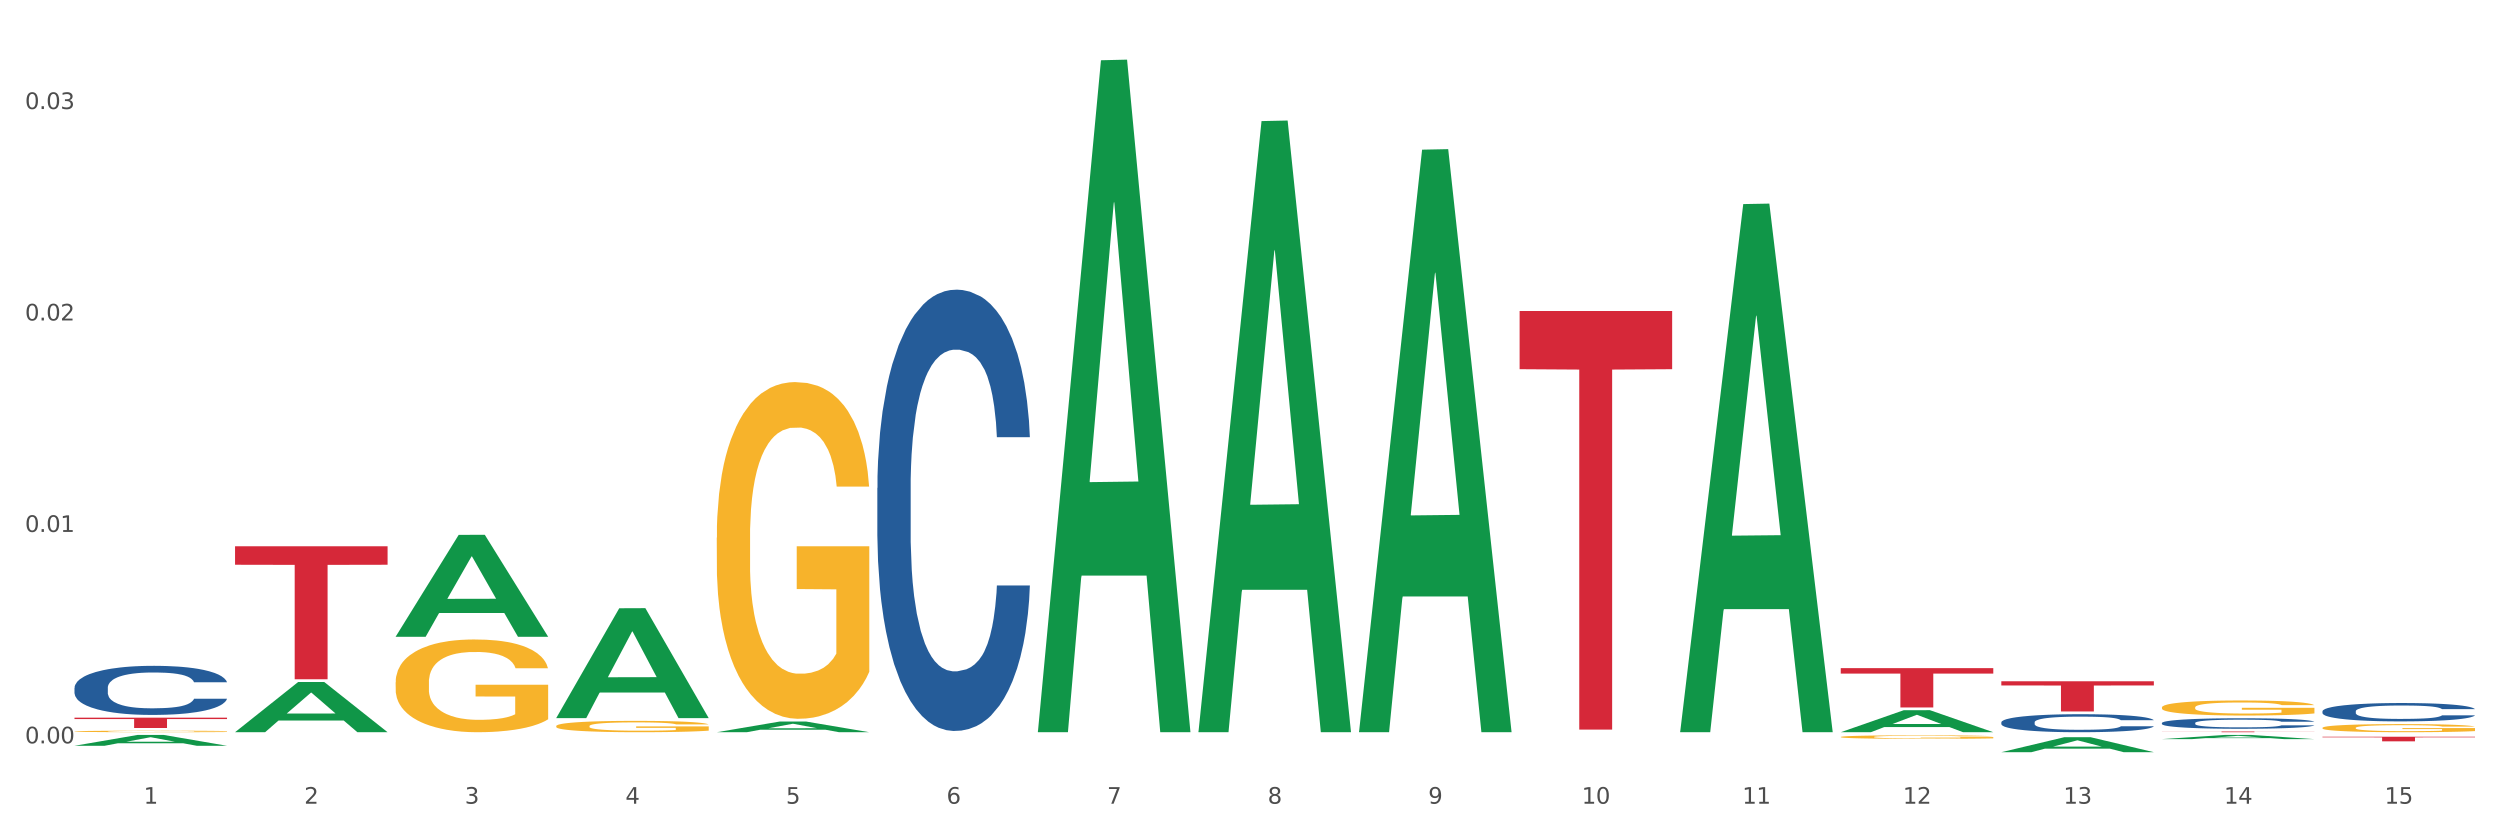
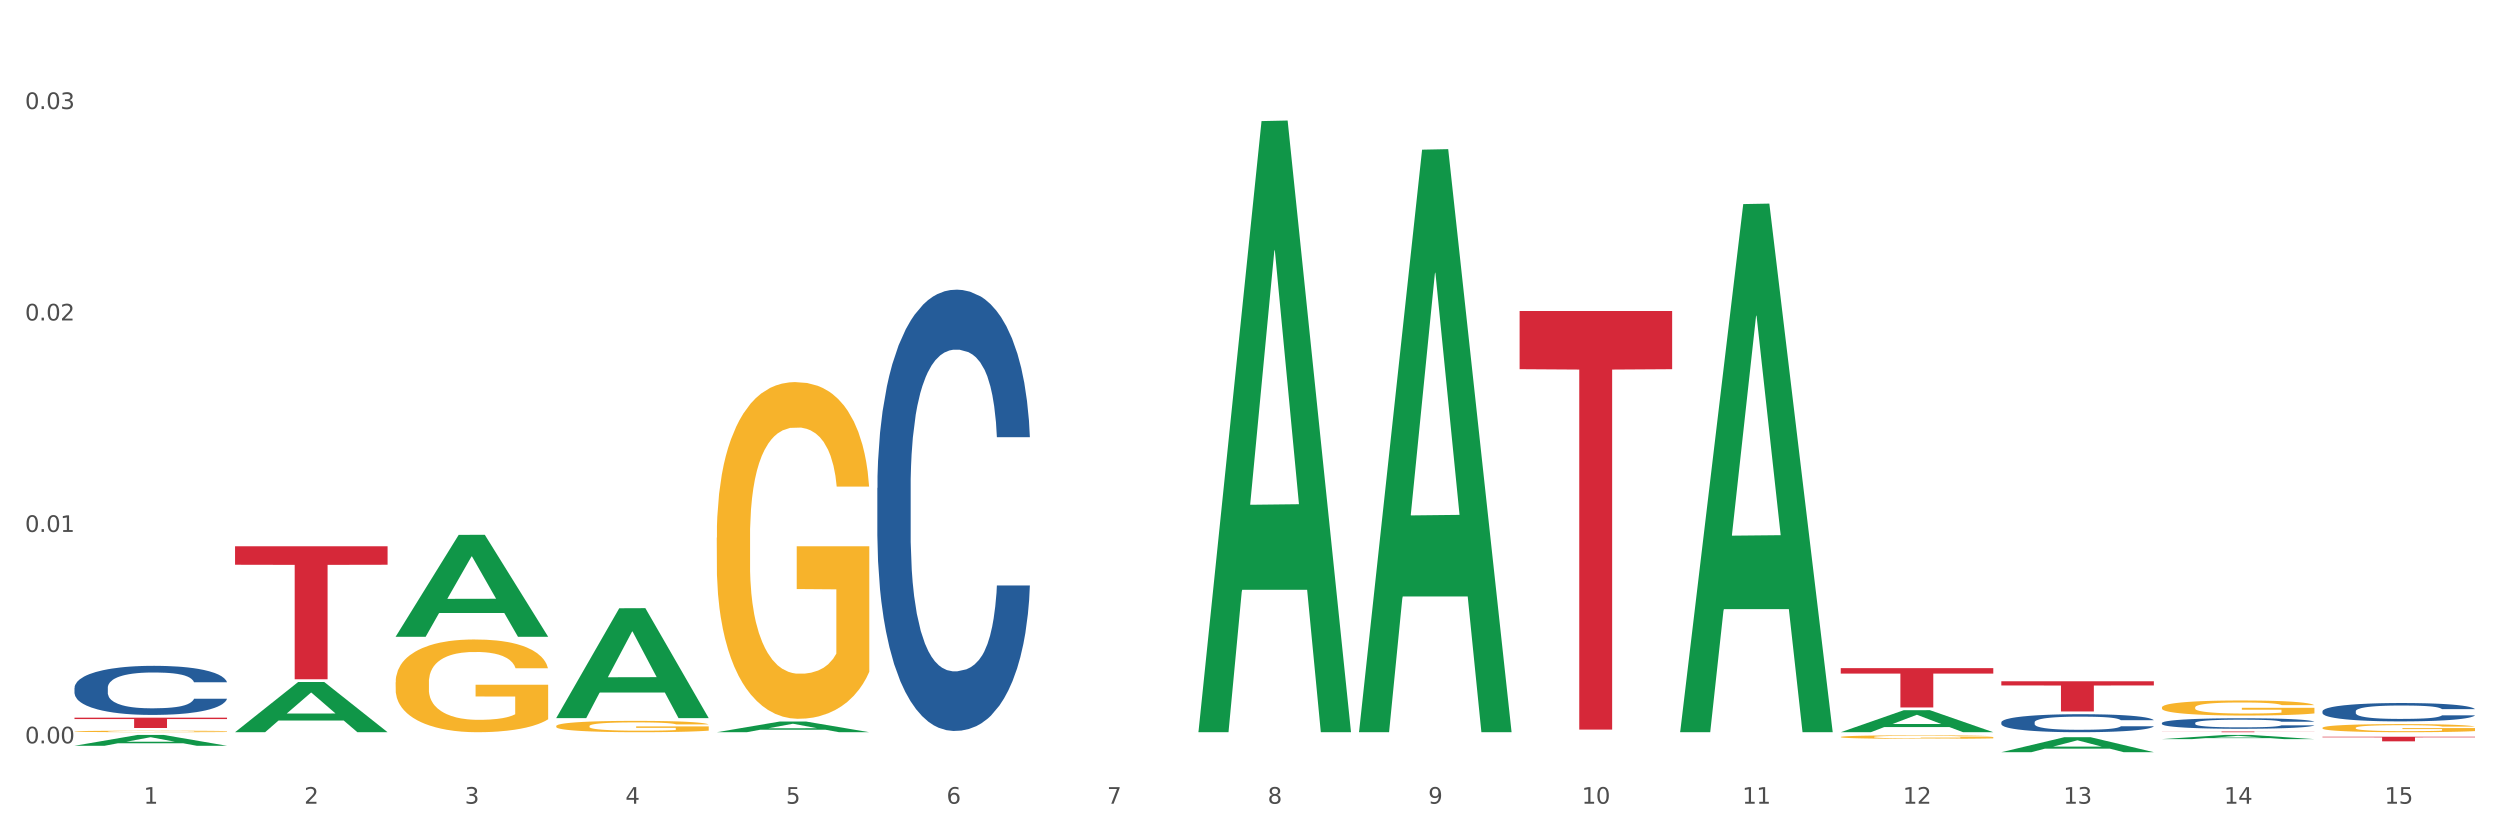
<svg xmlns="http://www.w3.org/2000/svg" xmlns:xlink="http://www.w3.org/1999/xlink" width="1080pt" height="360pt" viewBox="0 0 1080 360" version="1.1">
  <rect x="0" y="0" width="1080" height="360" fill="#333333" stroke="none" />
  <defs>
    <style type="text/css">*{stroke-linejoin: round; stroke-linecap: butt}</style>
  </defs>
  <g id="figure_1">
    <g id="patch_1">
      <path d="M 0 360  L 1080 360  L 1080 0  L 0 0  z " style="fill: #ffffff; stroke: #ffffff; stroke-linejoin: miter" />
    </g>
    <g id="axes_1">
      <g id="matplotlib.axis_1">
        <g id="xtick_1">
          <g id="text_1">
            <g style="fill: #4d4d4d" transform="translate(62.07 347.204) scale(0.096 -0.096)">
              <defs>
                <path id="DejaVuSans-31" d="M 794 531  L 1825 531  L 1825 4091  L 703 3866  L 703 4441  L 1819 4666  L 2450 4666  L 2450 531  L 3481 531  L 3481 0  L 794 0  L 794 531  z " transform="scale(0.016)" />
              </defs>
              <use xlink:href="#DejaVuSans-31" />
            </g>
          </g>
        </g>
        <g id="xtick_2">
          <g id="text_2">
            <g style="fill: #4d4d4d" transform="translate(131.436 347.204) scale(0.096 -0.096)">
              <defs>
                <path id="DejaVuSans-32" d="M 1228 531  L 3431 531  L 3431 0  L 469 0  L 469 531  Q 828 903 1448 1529  Q 2069 2156 2228 2338  Q 2531 2678 2651 2914  Q 2772 3150 2772 3378  Q 2772 3750 2511 3984  Q 2250 4219 1831 4219  Q 1534 4219 1204 4116  Q 875 4013 500 3803  L 500 4441  Q 881 4594 1212 4672  Q 1544 4750 1819 4750  Q 2544 4750 2975 4387  Q 3406 4025 3406 3419  Q 3406 3131 3298 2873  Q 3191 2616 2906 2266  Q 2828 2175 2409 1742  Q 1991 1309 1228 531  z " transform="scale(0.016)" />
              </defs>
              <use xlink:href="#DejaVuSans-32" />
            </g>
          </g>
        </g>
        <g id="xtick_3">
          <g id="text_3">
            <g style="fill: #4d4d4d" transform="translate(200.802 347.204) scale(0.096 -0.096)">
              <defs>
                <path id="DejaVuSans-33" d="M 2597 2516  Q 3050 2419 3304 2112  Q 3559 1806 3559 1356  Q 3559 666 3084 287  Q 2609 -91 1734 -91  Q 1441 -91 1130 -33  Q 819 25 488 141  L 488 750  Q 750 597 1062 519  Q 1375 441 1716 441  Q 2309 441 2620 675  Q 2931 909 2931 1356  Q 2931 1769 2642 2001  Q 2353 2234 1838 2234  L 1294 2234  L 1294 2753  L 1863 2753  Q 2328 2753 2575 2939  Q 2822 3125 2822 3475  Q 2822 3834 2567 4026  Q 2313 4219 1838 4219  Q 1578 4219 1281 4162  Q 984 4106 628 3988  L 628 4550  Q 988 4650 1302 4700  Q 1616 4750 1894 4750  Q 2613 4750 3031 4423  Q 3450 4097 3450 3541  Q 3450 3153 3228 2886  Q 3006 2619 2597 2516  z " transform="scale(0.016)" />
              </defs>
              <use xlink:href="#DejaVuSans-33" />
            </g>
          </g>
        </g>
        <g id="xtick_4">
          <g id="text_4">
            <g style="fill: #4d4d4d" transform="translate(270.169 347.204) scale(0.096 -0.096)">
              <defs>
                <path id="DejaVuSans-34" d="M 2419 4116  L 825 1625  L 2419 1625  L 2419 4116  z M 2253 4666  L 3047 4666  L 3047 1625  L 3713 1625  L 3713 1100  L 3047 1100  L 3047 0  L 2419 0  L 2419 1100  L 313 1100  L 313 1709  L 2253 4666  z " transform="scale(0.016)" />
              </defs>
              <use xlink:href="#DejaVuSans-34" />
            </g>
          </g>
        </g>
        <g id="xtick_5">
          <g id="text_5">
            <g style="fill: #4d4d4d" transform="translate(339.535 347.204) scale(0.096 -0.096)">
              <defs>
                <path id="DejaVuSans-35" d="M 691 4666  L 3169 4666  L 3169 4134  L 1269 4134  L 1269 2991  Q 1406 3038 1543 3061  Q 1681 3084 1819 3084  Q 2600 3084 3056 2656  Q 3513 2228 3513 1497  Q 3513 744 3044 326  Q 2575 -91 1722 -91  Q 1428 -91 1123 -41  Q 819 9 494 109  L 494 744  Q 775 591 1075 516  Q 1375 441 1709 441  Q 2250 441 2565 725  Q 2881 1009 2881 1497  Q 2881 1984 2565 2268  Q 2250 2553 1709 2553  Q 1456 2553 1204 2497  Q 953 2441 691 2322  L 691 4666  z " transform="scale(0.016)" />
              </defs>
              <use xlink:href="#DejaVuSans-35" />
            </g>
          </g>
        </g>
        <g id="xtick_6">
          <g id="text_6">
            <g style="fill: #4d4d4d" transform="translate(408.901 347.204) scale(0.096 -0.096)">
              <defs>
                <path id="DejaVuSans-36" d="M 2113 2584  Q 1688 2584 1439 2293  Q 1191 2003 1191 1497  Q 1191 994 1439 701  Q 1688 409 2113 409  Q 2538 409 2786 701  Q 3034 994 3034 1497  Q 3034 2003 2786 2293  Q 2538 2584 2113 2584  z M 3366 4563  L 3366 3988  Q 3128 4100 2886 4159  Q 2644 4219 2406 4219  Q 1781 4219 1451 3797  Q 1122 3375 1075 2522  Q 1259 2794 1537 2939  Q 1816 3084 2150 3084  Q 2853 3084 3261 2657  Q 3669 2231 3669 1497  Q 3669 778 3244 343  Q 2819 -91 2113 -91  Q 1303 -91 875 529  Q 447 1150 447 2328  Q 447 3434 972 4092  Q 1497 4750 2381 4750  Q 2619 4750 2861 4703  Q 3103 4656 3366 4563  z " transform="scale(0.016)" />
              </defs>
              <use xlink:href="#DejaVuSans-36" />
            </g>
          </g>
        </g>
        <g id="xtick_7">
          <g id="text_7">
            <g style="fill: #4d4d4d" transform="translate(478.267 347.204) scale(0.096 -0.096)">
              <defs>
                <path id="DejaVuSans-37" d="M 525 4666  L 3525 4666  L 3525 4397  L 1831 0  L 1172 0  L 2766 4134  L 525 4134  L 525 4666  z " transform="scale(0.016)" />
              </defs>
              <use xlink:href="#DejaVuSans-37" />
            </g>
          </g>
        </g>
        <g id="xtick_8">
          <g id="text_8">
            <g style="fill: #4d4d4d" transform="translate(547.634 347.204) scale(0.096 -0.096)">
              <defs>
                <path id="DejaVuSans-38" d="M 2034 2216  Q 1584 2216 1326 1975  Q 1069 1734 1069 1313  Q 1069 891 1326 650  Q 1584 409 2034 409  Q 2484 409 2743 651  Q 3003 894 3003 1313  Q 3003 1734 2745 1975  Q 2488 2216 2034 2216  z M 1403 2484  Q 997 2584 770 2862  Q 544 3141 544 3541  Q 544 4100 942 4425  Q 1341 4750 2034 4750  Q 2731 4750 3128 4425  Q 3525 4100 3525 3541  Q 3525 3141 3298 2862  Q 3072 2584 2669 2484  Q 3125 2378 3379 2068  Q 3634 1759 3634 1313  Q 3634 634 3220 271  Q 2806 -91 2034 -91  Q 1263 -91 848 271  Q 434 634 434 1313  Q 434 1759 690 2068  Q 947 2378 1403 2484  z M 1172 3481  Q 1172 3119 1398 2916  Q 1625 2713 2034 2713  Q 2441 2713 2670 2916  Q 2900 3119 2900 3481  Q 2900 3844 2670 4047  Q 2441 4250 2034 4250  Q 1625 4250 1398 4047  Q 1172 3844 1172 3481  z " transform="scale(0.016)" />
              </defs>
              <use xlink:href="#DejaVuSans-38" />
            </g>
          </g>
        </g>
        <g id="xtick_9">
          <g id="text_9">
            <g style="fill: #4d4d4d" transform="translate(617 347.204) scale(0.096 -0.096)">
              <defs>
                <path id="DejaVuSans-39" d="M 703 97  L 703 672  Q 941 559 1184 500  Q 1428 441 1663 441  Q 2288 441 2617 861  Q 2947 1281 2994 2138  Q 2813 1869 2534 1725  Q 2256 1581 1919 1581  Q 1219 1581 811 2004  Q 403 2428 403 3163  Q 403 3881 828 4315  Q 1253 4750 1959 4750  Q 2769 4750 3195 4129  Q 3622 3509 3622 2328  Q 3622 1225 3098 567  Q 2575 -91 1691 -91  Q 1453 -91 1209 -44  Q 966 3 703 97  z M 1959 2075  Q 2384 2075 2632 2365  Q 2881 2656 2881 3163  Q 2881 3666 2632 3958  Q 2384 4250 1959 4250  Q 1534 4250 1286 3958  Q 1038 3666 1038 3163  Q 1038 2656 1286 2365  Q 1534 2075 1959 2075  z " transform="scale(0.016)" />
              </defs>
              <use xlink:href="#DejaVuSans-39" />
            </g>
          </g>
        </g>
        <g id="xtick_10">
          <g id="text_10">
            <g style="fill: #4d4d4d" transform="translate(683.312 347.204) scale(0.096 -0.096)">
              <defs>
                <path id="DejaVuSans-30" d="M 2034 4250  Q 1547 4250 1301 3770  Q 1056 3291 1056 2328  Q 1056 1369 1301 889  Q 1547 409 2034 409  Q 2525 409 2770 889  Q 3016 1369 3016 2328  Q 3016 3291 2770 3770  Q 2525 4250 2034 4250  z M 2034 4750  Q 2819 4750 3233 4129  Q 3647 3509 3647 2328  Q 3647 1150 3233 529  Q 2819 -91 2034 -91  Q 1250 -91 836 529  Q 422 1150 422 2328  Q 422 3509 836 4129  Q 1250 4750 2034 4750  z " transform="scale(0.016)" />
              </defs>
              <use xlink:href="#DejaVuSans-31" />
              <use xlink:href="#DejaVuSans-30" transform="translate(63.623 0)" />
            </g>
          </g>
        </g>
        <g id="xtick_11">
          <g id="text_11">
            <g style="fill: #4d4d4d" transform="translate(752.678 347.204) scale(0.096 -0.096)">
              <use xlink:href="#DejaVuSans-31" />
              <use xlink:href="#DejaVuSans-31" transform="translate(63.623 0)" />
            </g>
          </g>
        </g>
        <g id="xtick_12">
          <g id="text_12">
            <g style="fill: #4d4d4d" transform="translate(822.044 347.204) scale(0.096 -0.096)">
              <use xlink:href="#DejaVuSans-31" />
              <use xlink:href="#DejaVuSans-32" transform="translate(63.623 0)" />
            </g>
          </g>
        </g>
        <g id="xtick_13">
          <g id="text_13">
            <g style="fill: #4d4d4d" transform="translate(891.411 347.204) scale(0.096 -0.096)">
              <use xlink:href="#DejaVuSans-31" />
              <use xlink:href="#DejaVuSans-33" transform="translate(63.623 0)" />
            </g>
          </g>
        </g>
        <g id="xtick_14">
          <g id="text_14">
            <g style="fill: #4d4d4d" transform="translate(960.777 347.204) scale(0.096 -0.096)">
              <use xlink:href="#DejaVuSans-31" />
              <use xlink:href="#DejaVuSans-34" transform="translate(63.623 0)" />
            </g>
          </g>
        </g>
        <g id="xtick_15">
          <g id="text_15">
            <g style="fill: #4d4d4d" transform="translate(1030.143 347.204) scale(0.096 -0.096)">
              <use xlink:href="#DejaVuSans-31" />
              <use xlink:href="#DejaVuSans-35" transform="translate(63.623 0)" />
            </g>
          </g>
        </g>
        <g id="xtick_16" />
        <g id="xtick_17" />
        <g id="xtick_18" />
        <g id="xtick_19" />
        <g id="xtick_20" />
        <g id="xtick_21" />
        <g id="xtick_22" />
        <g id="xtick_23" />
        <g id="xtick_24" />
        <g id="xtick_25" />
        <g id="xtick_26" />
        <g id="xtick_27" />
        <g id="xtick_28" />
        <g id="xtick_29" />
      </g>
      <g id="matplotlib.axis_2">
        <g id="ytick_1">
          <g id="text_16">
            <g style="fill: #4d4d4d" transform="translate(10.8 321.135) scale(0.096 -0.096)">
              <defs>
                <path id="DejaVuSans-2e" d="M 684 794  L 1344 794  L 1344 0  L 684 0  L 684 794  z " transform="scale(0.016)" />
              </defs>
              <use xlink:href="#DejaVuSans-30" />
              <use xlink:href="#DejaVuSans-2e" transform="translate(63.623 0)" />
              <use xlink:href="#DejaVuSans-30" transform="translate(95.41 0)" />
              <use xlink:href="#DejaVuSans-30" transform="translate(159.033 0)" />
            </g>
          </g>
        </g>
        <g id="ytick_2">
          <g id="text_17">
            <g style="fill: #4d4d4d" transform="translate(10.8 229.792) scale(0.096 -0.096)">
              <use xlink:href="#DejaVuSans-30" />
              <use xlink:href="#DejaVuSans-2e" transform="translate(63.623 0)" />
              <use xlink:href="#DejaVuSans-30" transform="translate(95.41 0)" />
              <use xlink:href="#DejaVuSans-31" transform="translate(159.033 0)" />
            </g>
          </g>
        </g>
        <g id="ytick_3">
          <g id="text_18">
            <g style="fill: #4d4d4d" transform="translate(10.8 138.448) scale(0.096 -0.096)">
              <use xlink:href="#DejaVuSans-30" />
              <use xlink:href="#DejaVuSans-2e" transform="translate(63.623 0)" />
              <use xlink:href="#DejaVuSans-30" transform="translate(95.41 0)" />
              <use xlink:href="#DejaVuSans-32" transform="translate(159.033 0)" />
            </g>
          </g>
        </g>
        <g id="ytick_4">
          <g id="text_19">
            <g style="fill: #4d4d4d" transform="translate(10.8 47.105) scale(0.096 -0.096)">
              <use xlink:href="#DejaVuSans-30" />
              <use xlink:href="#DejaVuSans-2e" transform="translate(63.623 0)" />
              <use xlink:href="#DejaVuSans-30" transform="translate(95.41 0)" />
              <use xlink:href="#DejaVuSans-33" transform="translate(159.033 0)" />
            </g>
          </g>
        </g>
        <g id="ytick_5" />
        <g id="ytick_6" />
        <g id="ytick_7" />
      </g>
      <g id="PolyCollection_1">
        <path d="M 32.175 322.172  L 32.243 322.168  L 59.417 317.492  L 70.695 317.488  L 98.073 322.181  L 85.029 322.181  L 79.119 321.088  L 51.061 321.088  L 50.857 321.106  L 45.151 322.181  L 32.175 322.181  L 32.175 322.172  L 54.594 320.436  L 75.586 320.432  L 65.192 318.488  L 65.056 318.48  L 64.92 318.493  L 54.526 320.432  L 54.594 320.436  L 32.175 322.172  z " clip-path="url(#pe373ed6b45)" style="fill: #109648" />
        <path d="M 101.541 316.28  L 101.609 316.26  L 128.784 294.636  L 140.061 294.616  L 167.439 316.321  L 154.395 316.321  L 148.485 311.267  L 120.427 311.267  L 120.224 311.348  L 114.517 316.321  L 101.541 316.321  L 101.541 316.28  L 123.96 308.25  L 144.952 308.23  L 134.558 299.242  L 134.422 299.201  L 134.286 299.262  L 123.892 308.23  L 123.96 308.25  L 101.541 316.28  z " clip-path="url(#pe373ed6b45)" style="fill: #109648" />
        <path d="M 1003.302 307.27  L 1003.38 307.263  L 1003.38 307.06  L 1003.614 306.784  L 1004.47 306.277  L 1005.561 305.893  L 1007.43 305.443  L 1008.443 305.255  L 1009.767 305.045  L 1012.494 304.704  L 1015.609 304.414  L 1017.79 304.255  L 1019.426 304.153  L 1023.087 303.972  L 1025.19 303.892  L 1027.371 303.827  L 1029.241 303.784  L 1032.356 303.733  L 1034.849 303.711  L 1037.731 303.704  L 1040.146 303.711  L 1043.339 303.74  L 1048.013 303.827  L 1049.805 303.878  L 1052.219 303.965  L 1054.712 304.081  L 1056.737 304.197  L 1059.074 304.363  L 1061.489 304.581  L 1063.825 304.856  L 1065.461 305.11  L 1066.785 305.378  L 1067.954 305.704  L 1068.811 306.06  L 1069.2 306.357  L 1054.945 306.357  L 1054.556 306.089  L 1053.777 305.799  L 1052.998 305.603  L 1052.141 305.443  L 1050.817 305.262  L 1049.649 305.146  L 1047.701 305.009  L 1045.91 304.922  L 1044.43 304.871  L 1042.638 304.827  L 1038.822 304.784  L 1036.095 304.784  L 1034.382 304.798  L 1032.278 304.835  L 1030.487 304.885  L 1028.384 304.972  L 1026.748 305.067  L 1025.112 305.19  L 1024.178 305.277  L 1022.775 305.436  L 1021.841 305.567  L 1020.594 305.791  L 1019.893 305.951  L 1018.647 306.364  L 1018.102 306.668  L 1017.868 306.879  L 1017.712 307.111  L 1017.712 308.241  L 1018.18 308.749  L 1018.569 308.966  L 1019.192 309.212  L 1020.361 309.531  L 1022.074 309.843  L 1023.866 310.068  L 1025.346 310.206  L 1026.748 310.307  L 1028.15 310.387  L 1029.864 310.459  L 1031.266 310.503  L 1033.369 310.546  L 1035.862 310.568  L 1037.809 310.568  L 1041.781 310.532  L 1043.573 310.495  L 1045.287 310.445  L 1047.156 310.365  L 1048.636 310.278  L 1049.493 310.213  L 1050.895 310.075  L 1051.986 309.93  L 1052.92 309.763  L 1053.543 309.618  L 1054.244 309.401  L 1054.79 309.155  L 1054.945 309.024  L 1069.2 309.024  L 1068.888 309.285  L 1068.343 309.539  L 1067.253 309.879  L 1066.396 310.075  L 1065.072 310.314  L 1063.67 310.517  L 1061.722 310.742  L 1059.931 310.909  L 1058.061 311.054  L 1056.036 311.184  L 1052.375 311.365  L 1051.051 311.416  L 1048.247 311.503  L 1046.066 311.554  L 1042.872 311.604  L 1039.6 311.633  L 1036.173 311.641  L 1033.135 311.626  L 1029.786 311.583  L 1027.683 311.539  L 1025.346 311.474  L 1022.62 311.372  L 1020.049 311.249  L 1017.634 311.104  L 1015.376 310.938  L 1013.272 310.749  L 1010.546 310.437  L 1008.521 310.133  L 1007.041 309.85  L 1006.028 309.611  L 1005.016 309.307  L 1004.47 309.097  L 1003.614 308.589  L 1003.302 308.118  L 1003.302 307.27  z " clip-path="url(#pe373ed6b45)" style="fill: #255c99" />
-         <path d="M 448.372 315.776  L 448.44 315.503  L 475.615 26.032  L 486.892 25.759  L 514.27 316.321  L 501.227 316.321  L 495.316 248.66  L 467.259 248.66  L 467.055 249.751  L 461.348 316.321  L 448.372 316.321  L 448.372 315.776  L 470.791 208.281  L 491.783 208.009  L 481.389 87.691  L 481.253 87.146  L 481.117 87.964  L 470.723 208.009  L 470.791 208.281  L 448.372 315.776  z " clip-path="url(#pe373ed6b45)" style="fill: #109648" />
        <path d="M 517.739 315.825  L 517.806 315.577  L 544.981 52.312  L 556.258 52.064  L 583.636 316.321  L 570.593 316.321  L 564.682 254.785  L 536.625 254.785  L 536.421 255.778  L 530.714 316.321  L 517.739 316.321  L 517.739 315.825  L 540.157 218.062  L 561.15 217.814  L 550.755 108.389  L 550.62 107.893  L 550.484 108.637  L 540.089 217.814  L 540.157 218.062  L 517.739 315.825  z " clip-path="url(#pe373ed6b45)" style="fill: #109648" />
        <path d="M 1003.302 314.431  L 1003.38 314.428  L 1003.38 314.312  L 1003.535 314.213  L 1004.314 313.972  L 1005.481 313.773  L 1006.336 313.668  L 1007.192 313.581  L 1008.204 313.494  L 1009.448 313.404  L 1011.705 313.273  L 1013.105 313.205  L 1014.817 313.135  L 1017.929 313.032  L 1020.185 312.974  L 1022.519 312.926  L 1026.331 312.869  L 1028.821 312.843  L 1031.466 312.824  L 1034.656 312.811  L 1037.068 312.808  L 1042.358 312.817  L 1046.871 312.846  L 1049.049 312.869  L 1051.85 312.907  L 1053.328 312.933  L 1055.74 312.984  L 1058.23 313.051  L 1059.942 313.109  L 1062.509 313.218  L 1064.454 313.327  L 1066.244 313.462  L 1067.177 313.555  L 1067.877 313.642  L 1068.5 313.741  L 1069.122 313.899  L 1055.118 313.899  L 1054.573 313.786  L 1053.717 313.68  L 1052.473 313.578  L 1051.383 313.513  L 1049.516 313.433  L 1047.805 313.382  L 1046.015 313.343  L 1043.837 313.311  L 1042.125 313.295  L 1039.713 313.282  L 1034.967 313.286  L 1031.777 313.311  L 1029.599 313.343  L 1028.199 313.372  L 1026.954 313.404  L 1025.553 313.449  L 1023.919 313.517  L 1022.752 313.578  L 1021.585 313.655  L 1020.652 313.732  L 1019.796 313.822  L 1019.096 313.918  L 1018.551 314.017  L 1018.084 314.139  L 1017.695 314.341  L 1017.695 314.781  L 1017.851 314.88  L 1018.24 315.012  L 1018.707 315.111  L 1019.485 315.23  L 1020.185 315.31  L 1021.508 315.426  L 1022.986 315.522  L 1024.153 315.583  L 1025.32 315.634  L 1027.343 315.705  L 1029.599 315.763  L 1031.544 315.798  L 1034.189 315.83  L 1035.979 315.843  L 1037.535 315.849  L 1041.347 315.849  L 1044.07 315.84  L 1047.104 315.817  L 1049.438 315.789  L 1051.383 315.753  L 1053.562 315.695  L 1054.962 315.641  L 1054.962 314.97  L 1037.846 314.967  L 1037.846 314.521  L 1069.2 314.521  L 1069.2 315.83  L 1067.877 315.898  L 1066.399 315.959  L 1064.843 316.013  L 1062.509 316.081  L 1059.708 316.145  L 1057.219 316.19  L 1054.573 316.228  L 1051.461 316.263  L 1047.416 316.295  L 1044.926 316.308  L 1041.814 316.318  L 1038.157 316.321  L 1034.967 316.315  L 1031.855 316.299  L 1028.588 316.27  L 1025.398 316.228  L 1022.986 316.186  L 1020.574 316.135  L 1018.007 316.068  L 1015.984 316.003  L 1014.428 315.946  L 1012.716 315.872  L 1010.849 315.776  L 1009.448 315.689  L 1008.204 315.599  L 1006.881 315.484  L 1005.947 315.384  L 1005.014 315.259  L 1004.469 315.166  L 1003.847 315.022  L 1003.38 314.819  L 1003.302 314.431  z " clip-path="url(#pe373ed6b45)" style="fill: #f7b32b" />
        <path d="M 795.203 318.363  L 795.281 318.362  L 795.281 318.312  L 795.437 318.268  L 796.215 318.164  L 797.382 318.077  L 798.238 318.031  L 799.094 317.994  L 800.105 317.956  L 801.35 317.917  L 803.606 317.86  L 805.006 317.831  L 806.718 317.8  L 809.83 317.755  L 812.086 317.73  L 814.42 317.709  L 818.233 317.684  L 820.722 317.673  L 823.368 317.665  L 826.557 317.659  L 828.969 317.658  L 834.26 317.662  L 838.772 317.675  L 840.951 317.684  L 843.752 317.701  L 845.23 317.712  L 847.642 317.735  L 850.131 317.764  L 851.843 317.789  L 854.41 317.836  L 856.355 317.884  L 858.145 317.942  L 859.078 317.983  L 859.779 318.02  L 860.401 318.064  L 861.024 318.132  L 847.019 318.132  L 846.475 318.083  L 845.619 318.037  L 844.374 317.992  L 843.285 317.965  L 841.418 317.93  L 839.706 317.907  L 837.916 317.891  L 835.738 317.877  L 834.026 317.87  L 831.615 317.864  L 826.869 317.866  L 823.679 317.877  L 821.5 317.891  L 820.1 317.903  L 818.855 317.917  L 817.455 317.937  L 815.821 317.966  L 814.654 317.992  L 813.487 318.026  L 812.553 318.059  L 811.697 318.098  L 810.997 318.14  L 810.453 318.183  L 809.986 318.236  L 809.597 318.324  L 809.597 318.515  L 809.752 318.558  L 810.141 318.615  L 810.608 318.659  L 811.386 318.71  L 812.086 318.745  L 813.409 318.795  L 814.887 318.837  L 816.054 318.864  L 817.221 318.886  L 819.244 318.917  L 821.5 318.942  L 823.445 318.957  L 826.091 318.971  L 827.88 318.976  L 829.436 318.979  L 833.248 318.979  L 835.971 318.975  L 839.006 318.965  L 841.34 318.953  L 843.285 318.937  L 845.463 318.912  L 846.864 318.889  L 846.864 318.597  L 829.747 318.596  L 829.747 318.402  L 861.101 318.402  L 861.101 318.971  L 859.779 319  L 858.3 319.027  L 856.744 319.05  L 854.41 319.08  L 851.61 319.107  L 849.12 319.127  L 846.475 319.144  L 843.363 319.159  L 839.317 319.173  L 836.827 319.179  L 833.715 319.183  L 830.059 319.184  L 826.869 319.181  L 823.757 319.174  L 820.489 319.162  L 817.299 319.144  L 814.887 319.126  L 812.475 319.103  L 809.908 319.074  L 807.885 319.046  L 806.329 319.021  L 804.617 318.989  L 802.75 318.947  L 801.35 318.91  L 800.105 318.871  L 798.782 318.82  L 797.849 318.777  L 796.915 318.723  L 796.37 318.682  L 795.748 318.62  L 795.281 318.532  L 795.203 318.363  z " clip-path="url(#pe373ed6b45)" style="fill: #f7b32b" />
        <path d="M 933.936 305.613  L 934.014 305.607  L 934.014 305.393  L 934.169 305.208  L 934.947 304.763  L 936.114 304.394  L 936.97 304.198  L 937.826 304.037  L 938.837 303.877  L 940.082 303.71  L 942.338 303.467  L 943.739 303.342  L 945.45 303.211  L 948.563 303.021  L 950.819 302.914  L 953.153 302.825  L 956.965 302.718  L 959.455 302.67  L 962.1 302.634  L 965.29 302.611  L 967.702 302.605  L 972.992 302.623  L 977.505 302.676  L 979.683 302.718  L 982.484 302.789  L 983.962 302.837  L 986.374 302.932  L 988.864 303.056  L 990.575 303.163  L 993.143 303.366  L 995.088 303.568  L 996.877 303.817  L 997.811 303.99  L 998.511 304.15  L 999.134 304.335  L 999.756 304.626  L 985.752 304.626  L 985.207 304.418  L 984.351 304.222  L 983.106 304.031  L 982.017 303.913  L 980.15 303.764  L 978.438 303.669  L 976.649 303.597  L 974.47 303.538  L 972.759 303.508  L 970.347 303.484  L 965.601 303.49  L 962.411 303.538  L 960.233 303.597  L 958.832 303.651  L 957.588 303.71  L 956.187 303.794  L 954.553 303.918  L 953.386 304.031  L 952.219 304.174  L 951.286 304.317  L 950.43 304.483  L 949.73 304.662  L 949.185 304.846  L 948.718 305.072  L 948.329 305.446  L 948.329 306.261  L 948.485 306.445  L 948.874 306.689  L 949.341 306.873  L 950.119 307.093  L 950.819 307.241  L 952.141 307.456  L 953.62 307.634  L 954.787 307.747  L 955.954 307.842  L 957.977 307.973  L 960.233 308.08  L 962.178 308.145  L 964.823 308.205  L 966.613 308.228  L 968.169 308.24  L 971.981 308.24  L 974.704 308.222  L 977.738 308.181  L 980.072 308.127  L 982.017 308.062  L 984.196 307.955  L 985.596 307.854  L 985.596 306.611  L 968.48 306.605  L 968.48 305.779  L 999.834 305.779  L 999.834 308.205  L 998.511 308.329  L 997.033 308.442  L 995.477 308.543  L 993.143 308.668  L 990.342 308.787  L 987.852 308.87  L 985.207 308.942  L 982.095 309.007  L 978.049 309.066  L 975.56 309.09  L 972.448 309.108  L 968.791 309.114  L 965.601 309.102  L 962.489 309.072  L 959.221 309.019  L 956.032 308.942  L 953.62 308.864  L 951.208 308.769  L 948.64 308.644  L 946.618 308.526  L 945.061 308.419  L 943.35 308.282  L 941.483 308.103  L 940.082 307.943  L 938.837 307.777  L 937.515 307.563  L 936.581 307.378  L 935.648 307.146  L 935.103 306.974  L 934.48 306.706  L 934.014 306.332  L 933.936 305.613  z " clip-path="url(#pe373ed6b45)" style="fill: #f7b32b" />
        <path d="M 170.907 294.768  L 170.985 294.731  L 170.985 293.414  L 171.141 292.28  L 171.919 289.535  L 173.086 287.267  L 173.942 286.059  L 174.798 285.071  L 175.809 284.083  L 177.054 283.058  L 179.31 281.558  L 180.71 280.79  L 182.422 279.985  L 185.534 278.814  L 187.79 278.155  L 190.124 277.606  L 193.937 276.947  L 196.426 276.655  L 199.072 276.435  L 202.261 276.289  L 204.673 276.252  L 209.964 276.362  L 214.476 276.691  L 216.655 276.947  L 219.456 277.387  L 220.934 277.679  L 223.346 278.265  L 225.835 279.033  L 227.547 279.692  L 230.114 280.936  L 232.059 282.18  L 233.849 283.717  L 234.783 284.778  L 235.483 285.766  L 236.105 286.901  L 236.728 288.694  L 222.723 288.694  L 222.179 287.413  L 221.323 286.205  L 220.078 285.034  L 218.989 284.303  L 217.122 283.388  L 215.41 282.802  L 213.62 282.363  L 211.442 281.997  L 209.73 281.814  L 207.319 281.668  L 202.573 281.704  L 199.383 281.997  L 197.204 282.363  L 195.804 282.692  L 194.559 283.058  L 193.159 283.571  L 191.525 284.339  L 190.358 285.034  L 189.191 285.913  L 188.257 286.791  L 187.401 287.815  L 186.701 288.913  L 186.157 290.048  L 185.69 291.438  L 185.301 293.743  L 185.301 298.757  L 185.456 299.891  L 185.845 301.391  L 186.312 302.526  L 187.09 303.88  L 187.79 304.794  L 189.113 306.112  L 190.591 307.21  L 191.758 307.905  L 192.925 308.49  L 194.948 309.295  L 197.204 309.954  L 199.149 310.357  L 201.795 310.722  L 203.584 310.869  L 205.14 310.942  L 208.952 310.942  L 211.675 310.832  L 214.71 310.576  L 217.044 310.247  L 218.989 309.844  L 221.167 309.186  L 222.568 308.564  L 222.568 300.916  L 205.451 300.879  L 205.451 295.793  L 236.805 295.793  L 236.805 310.722  L 235.483 311.491  L 234.004 312.186  L 232.448 312.808  L 230.114 313.577  L 227.314 314.309  L 224.824 314.821  L 222.179 315.26  L 219.067 315.662  L 215.021 316.028  L 212.531 316.175  L 209.419 316.285  L 205.763 316.321  L 202.573 316.248  L 199.461 316.065  L 196.193 315.736  L 193.003 315.26  L 190.591 314.784  L 188.179 314.199  L 185.612 313.43  L 183.589 312.698  L 182.033 312.04  L 180.321 311.198  L 178.454 310.1  L 177.054 309.112  L 175.809 308.088  L 174.486 306.77  L 173.553 305.636  L 172.619 304.209  L 172.074 303.148  L 171.452 301.501  L 170.985 299.196  L 170.907 294.768  z " clip-path="url(#pe373ed6b45)" style="fill: #f7b32b" />
        <path d="M 933.936 319.3  L 934.004 319.298  L 961.178 317.49  L 972.456 317.488  L 999.834 319.304  L 986.79 319.304  L 980.88 318.881  L 952.822 318.881  L 952.618 318.888  L 946.912 319.304  L 933.936 319.304  L 933.936 319.3  L 956.355 318.629  L 977.347 318.627  L 966.953 317.875  L 966.817 317.872  L 966.681 317.877  L 956.287 318.627  L 956.355 318.629  L 933.936 319.3  z " clip-path="url(#pe373ed6b45)" style="fill: #109648" />
        <path d="M 795.203 316.303  L 795.271 316.294  L 822.446 306.8  L 833.723 306.791  L 861.101 316.321  L 848.058 316.321  L 842.147 314.102  L 814.09 314.102  L 813.886 314.138  L 808.179 316.321  L 795.203 316.321  L 795.203 316.303  L 817.622 312.777  L 838.615 312.768  L 828.22 308.822  L 828.084 308.804  L 827.949 308.831  L 817.554 312.768  L 817.622 312.777  L 795.203 316.303  z " clip-path="url(#pe373ed6b45)" style="fill: #109648" />
        <path d="M 864.57 324.937  L 864.638 324.931  L 891.812 318.464  L 903.089 318.458  L 930.468 324.95  L 917.424 324.95  L 911.513 323.438  L 883.456 323.438  L 883.252 323.462  L 877.545 324.95  L 864.57 324.95  L 864.57 324.937  L 886.989 322.536  L 907.981 322.53  L 897.587 319.842  L 897.451 319.829  L 897.315 319.848  L 886.921 322.53  L 886.989 322.536  L 864.57 324.937  z " clip-path="url(#pe373ed6b45)" style="fill: #109648" />
        <path d="M 725.837 315.892  L 725.905 315.678  L 753.08 88.165  L 764.357 87.951  L 791.735 316.321  L 778.691 316.321  L 772.781 263.142  L 744.723 263.142  L 744.52 264  L 738.813 316.321  L 725.837 316.321  L 725.837 315.892  L 748.256 231.406  L 769.248 231.192  L 758.854 136.627  L 758.718 136.198  L 758.582 136.842  L 748.188 231.192  L 748.256 231.406  L 725.837 315.892  z " clip-path="url(#pe373ed6b45)" style="fill: #109648" />
        <path d="M 587.105 315.848  L 587.173 315.612  L 614.347 64.659  L 625.624 64.423  L 653.003 316.321  L 639.959 316.321  L 634.049 257.663  L 605.991 257.663  L 605.787 258.609  L 600.081 316.321  L 587.105 316.321  L 587.105 315.848  L 609.524 222.658  L 630.516 222.421  L 620.122 118.114  L 619.986 117.641  L 619.85 118.35  L 609.456 222.421  L 609.524 222.658  L 587.105 315.848  z " clip-path="url(#pe373ed6b45)" style="fill: #109648" />
        <path d="M 101.541 235.988  L 167.439 235.988  L 167.439 243.973  L 141.517 244.027  L 141.517 293.449  L 127.307 293.449  L 127.307 244.027  L 101.541 243.973  L 101.541 236.042  L 101.541 235.988  z " clip-path="url(#pe373ed6b45)" style="fill: #d62839" />
        <path d="M 32.175 310.02  L 98.073 310.02  L 98.073 310.641  L 72.151 310.646  L 72.151 314.491  L 57.941 314.491  L 57.941 310.646  L 32.175 310.641  L 32.175 310.024  L 32.175 310.02  z " clip-path="url(#pe373ed6b45)" style="fill: #d62839" />
        <path d="M 170.907 275.002  L 170.975 274.961  L 198.15 231.066  L 209.427 231.024  L 236.805 275.085  L 223.762 275.085  L 217.851 264.825  L 189.794 264.825  L 189.59 264.99  L 183.883 275.085  L 170.907 275.085  L 170.907 275.002  L 193.326 258.702  L 214.319 258.661  L 203.924 240.416  L 203.788 240.333  L 203.653 240.457  L 193.258 258.661  L 193.326 258.702  L 170.907 275.002  z " clip-path="url(#pe373ed6b45)" style="fill: #109648" />
        <path d="M 240.274 310.157  L 240.342 310.112  L 267.516 262.765  L 278.793 262.72  L 306.172 310.246  L 293.128 310.246  L 287.217 299.179  L 259.16 299.179  L 258.956 299.357  L 253.249 310.246  L 240.274 310.246  L 240.274 310.157  L 262.693 292.574  L 283.685 292.53  L 273.291 272.85  L 273.155 272.761  L 273.019 272.895  L 262.625 292.53  L 262.693 292.574  L 240.274 310.157  z " clip-path="url(#pe373ed6b45)" style="fill: #109648" />
        <path d="M 309.64 316.312  L 309.708 316.308  L 336.882 311.696  L 348.16 311.692  L 375.538 316.321  L 362.494 316.321  L 356.584 315.243  L 328.526 315.243  L 328.322 315.261  L 322.616 316.321  L 309.64 316.321  L 309.64 316.312  L 332.059 314.6  L 353.051 314.595  L 342.657 312.678  L 342.521 312.67  L 342.385 312.683  L 331.991 314.595  L 332.059 314.6  L 309.64 316.312  z " clip-path="url(#pe373ed6b45)" style="fill: #109648" />
        <path d="M 309.64 232.277  L 309.718 232.144  L 309.718 227.362  L 309.873 223.243  L 310.651 213.28  L 311.818 205.043  L 312.674 200.659  L 313.53 197.072  L 314.541 193.485  L 315.786 189.766  L 318.042 184.319  L 319.443 181.529  L 321.155 178.606  L 324.267 174.355  L 326.523 171.964  L 328.857 169.971  L 332.669 167.58  L 335.159 166.517  L 337.804 165.72  L 340.994 165.189  L 343.406 165.056  L 348.696 165.454  L 353.209 166.65  L 355.387 167.58  L 358.188 169.174  L 359.666 170.237  L 362.078 172.363  L 364.568 175.152  L 366.279 177.544  L 368.847 182.061  L 370.792 186.577  L 372.581 192.157  L 373.515 196.01  L 374.215 199.596  L 374.838 203.715  L 375.46 210.224  L 361.456 210.224  L 360.911 205.575  L 360.055 201.191  L 358.81 196.94  L 357.721 194.283  L 355.854 190.961  L 354.142 188.836  L 352.353 187.242  L 350.174 185.913  L 348.463 185.249  L 346.051 184.717  L 341.305 184.85  L 338.115 185.913  L 335.937 187.242  L 334.536 188.437  L 333.292 189.766  L 331.891 191.626  L 330.257 194.415  L 329.09 196.94  L 327.923 200.128  L 326.99 203.316  L 326.134 207.036  L 325.434 211.021  L 324.889 215.14  L 324.422 220.188  L 324.033 228.557  L 324.033 246.758  L 324.189 250.876  L 324.578 256.323  L 325.045 260.441  L 325.823 265.356  L 326.523 268.678  L 327.845 273.46  L 329.324 277.446  L 330.491 279.97  L 331.658 282.095  L 333.681 285.018  L 335.937 287.409  L 337.882 288.871  L 340.527 290.199  L 342.317 290.73  L 343.873 290.996  L 347.685 290.996  L 350.408 290.598  L 353.442 289.668  L 355.776 288.472  L 357.721 287.011  L 359.9 284.619  L 361.3 282.361  L 361.3 254.596  L 344.184 254.463  L 344.184 235.997  L 375.538 235.997  L 375.538 290.199  L 374.215 292.989  L 372.737 295.513  L 371.181 297.771  L 368.847 300.561  L 366.046 303.218  L 363.556 305.078  L 360.911 306.672  L 357.799 308.134  L 353.753 309.462  L 351.264 309.993  L 348.152 310.392  L 344.495 310.525  L 341.305 310.259  L 338.193 309.595  L 334.925 308.399  L 331.736 306.672  L 329.324 304.945  L 326.912 302.82  L 324.344 300.03  L 322.322 297.373  L 320.766 294.982  L 319.054 291.926  L 317.187 287.941  L 315.786 284.354  L 314.541 280.634  L 313.219 275.851  L 312.285 271.733  L 311.352 266.552  L 310.807 262.699  L 310.184 256.721  L 309.718 248.352  L 309.64 232.277  z " clip-path="url(#pe373ed6b45)" style="fill: #f7b32b" />
        <path d="M 379.006 210.794  L 379.084 210.62  L 379.084 205.745  L 379.318 199.129  L 380.175 186.941  L 381.265 177.713  L 383.134 166.918  L 384.147 162.392  L 385.471 157.342  L 388.198 149.159  L 391.313 142.195  L 393.494 138.364  L 395.13 135.927  L 398.791 131.574  L 400.894 129.659  L 403.075 128.092  L 404.945 127.047  L 408.06 125.828  L 410.553 125.306  L 413.435 125.132  L 415.85 125.306  L 419.043 126.002  L 423.717 128.092  L 425.509 129.311  L 427.923 131.4  L 430.416 134.186  L 432.441 136.971  L 434.778 140.976  L 437.193 146.199  L 439.529 152.816  L 441.165 158.909  L 442.489 165.351  L 443.658 173.186  L 444.515 181.718  L 444.904 188.856  L 430.65 188.856  L 430.26 182.414  L 429.481 175.45  L 428.702 170.749  L 427.845 166.918  L 426.521 162.566  L 425.353 159.78  L 423.405 156.472  L 421.614 154.383  L 420.134 153.164  L 418.342 152.119  L 414.526 151.074  L 411.799 151.074  L 410.086 151.423  L 407.982 152.293  L 406.191 153.512  L 404.088 155.601  L 402.452 157.865  L 400.816 160.825  L 399.882 162.914  L 398.479 166.744  L 397.545 169.878  L 396.298 175.276  L 395.597 179.106  L 394.351 189.031  L 393.806 196.343  L 393.572 201.392  L 393.416 206.964  L 393.416 234.125  L 393.884 246.313  L 394.273 251.536  L 394.896 257.456  L 396.065 265.117  L 397.778 272.604  L 399.57 278.001  L 401.05 281.309  L 402.452 283.747  L 403.854 285.662  L 405.568 287.403  L 406.97 288.448  L 409.073 289.492  L 411.566 290.015  L 413.513 290.015  L 417.485 289.144  L 419.277 288.274  L 420.991 287.055  L 422.86 285.14  L 424.34 283.05  L 425.197 281.483  L 426.599 278.175  L 427.69 274.693  L 428.624 270.688  L 429.247 267.206  L 429.948 261.983  L 430.494 256.063  L 430.65 252.929  L 444.904 252.929  L 444.592 259.197  L 444.047 265.291  L 442.957 273.474  L 442.1 278.175  L 440.776 283.921  L 439.374 288.796  L 437.426 294.193  L 435.635 298.198  L 433.765 301.68  L 431.74 304.814  L 428.079 309.167  L 426.755 310.386  L 423.951 312.475  L 421.77 313.694  L 418.576 314.913  L 415.304 315.609  L 411.877 315.783  L 408.839 315.435  L 405.49 314.39  L 403.387 313.346  L 401.05 311.779  L 398.324 309.341  L 395.753 306.381  L 393.339 302.899  L 391.08 298.894  L 388.976 294.367  L 386.25 286.881  L 384.225 279.568  L 382.745 272.778  L 381.732 267.032  L 380.72 259.719  L 380.175 254.67  L 379.318 242.483  L 379.006 231.165  L 379.006 210.794  z " clip-path="url(#pe373ed6b45)" style="fill: #255c99" />
        <path d="M 864.57 312.033  L 864.648 312.026  L 864.648 311.827  L 864.881 311.556  L 865.738 311.059  L 866.829 310.682  L 868.698 310.241  L 869.711 310.056  L 871.035 309.85  L 873.761 309.515  L 876.877 309.231  L 879.058 309.074  L 880.694 308.975  L 884.355 308.797  L 886.458 308.719  L 888.639 308.655  L 890.508 308.612  L 893.624 308.562  L 896.117 308.541  L 898.999 308.534  L 901.413 308.541  L 904.607 308.57  L 909.281 308.655  L 911.072 308.705  L 913.487 308.79  L 915.979 308.904  L 918.005 309.018  L 920.341 309.181  L 922.756 309.394  L 925.093 309.665  L 926.729 309.914  L 928.053 310.177  L 929.221 310.497  L 930.078 310.845  L 930.468 311.137  L 916.213 311.137  L 915.824 310.874  L 915.045 310.589  L 914.266 310.397  L 913.409 310.241  L 912.085 310.063  L 910.916 309.949  L 908.969 309.814  L 907.177 309.729  L 905.697 309.679  L 903.906 309.636  L 900.089 309.594  L 897.363 309.594  L 895.649 309.608  L 893.546 309.643  L 891.754 309.693  L 889.651 309.778  L 888.016 309.871  L 886.38 309.992  L 885.445 310.077  L 884.043 310.234  L 883.108 310.362  L 881.862 310.582  L 881.161 310.739  L 879.915 311.144  L 879.369 311.443  L 879.136 311.649  L 878.98 311.876  L 878.98 312.986  L 879.447 313.484  L 879.837 313.697  L 880.46 313.939  L 881.628 314.252  L 883.342 314.557  L 885.134 314.778  L 886.614 314.913  L 888.016 315.013  L 889.418 315.091  L 891.131 315.162  L 892.533 315.205  L 894.637 315.247  L 897.129 315.269  L 899.076 315.269  L 903.049 315.233  L 904.841 315.198  L 906.554 315.148  L 908.424 315.07  L 909.904 314.984  L 910.76 314.92  L 912.163 314.785  L 913.253 314.643  L 914.188 314.479  L 914.811 314.337  L 915.512 314.124  L 916.057 313.882  L 916.213 313.754  L 930.468 313.754  L 930.156 314.01  L 929.611 314.259  L 928.52 314.593  L 927.663 314.785  L 926.339 315.02  L 924.937 315.219  L 922.99 315.439  L 921.198 315.603  L 919.329 315.745  L 917.304 315.873  L 913.643 316.051  L 912.318 316.101  L 909.514 316.186  L 907.333 316.236  L 904.14 316.286  L 900.868 316.314  L 897.441 316.321  L 894.403 316.307  L 891.053 316.264  L 888.95 316.222  L 886.614 316.158  L 883.887 316.058  L 881.317 315.937  L 878.902 315.795  L 876.643 315.631  L 874.54 315.446  L 871.814 315.141  L 869.789 314.842  L 868.309 314.565  L 867.296 314.33  L 866.283 314.031  L 865.738 313.825  L 864.881 313.327  L 864.57 312.865  L 864.57 312.033  z " clip-path="url(#pe373ed6b45)" style="fill: #255c99" />
        <path d="M 933.936 312.327  L 934.014 312.323  L 934.014 312.207  L 934.247 312.049  L 935.104 311.757  L 936.195 311.537  L 938.064 311.279  L 939.077 311.171  L 940.401 311.05  L 943.127 310.855  L 946.243 310.689  L 948.424 310.597  L 950.06 310.539  L 953.721 310.435  L 955.824 310.389  L 958.005 310.352  L 959.874 310.327  L 962.99 310.298  L 965.483 310.285  L 968.365 310.281  L 970.779 310.285  L 973.973 310.302  L 978.647 310.352  L 980.438 310.381  L 982.853 310.431  L 985.346 310.497  L 987.371 310.564  L 989.708 310.659  L 992.122 310.784  L 994.459 310.942  L 996.095 311.088  L 997.419 311.242  L 998.587 311.429  L 999.444 311.633  L 999.834 311.803  L 985.579 311.803  L 985.19 311.649  L 984.411 311.483  L 983.632 311.371  L 982.775 311.279  L 981.451 311.175  L 980.283 311.109  L 978.335 311.03  L 976.544 310.98  L 975.064 310.951  L 973.272 310.926  L 969.455 310.901  L 966.729 310.901  L 965.015 310.909  L 962.912 310.93  L 961.121 310.959  L 959.018 311.009  L 957.382 311.063  L 955.746 311.134  L 954.811 311.184  L 953.409 311.275  L 952.475 311.35  L 951.228 311.479  L 950.527 311.57  L 949.281 311.807  L 948.736 311.982  L 948.502 312.103  L 948.346 312.236  L 948.346 312.885  L 948.814 313.176  L 949.203 313.3  L 949.826 313.442  L 950.995 313.625  L 952.708 313.804  L 954.5 313.933  L 955.98 314.012  L 957.382 314.07  L 958.784 314.116  L 960.498 314.157  L 961.9 314.182  L 964.003 314.207  L 966.495 314.22  L 968.443 314.22  L 972.415 314.199  L 974.207 314.178  L 975.92 314.149  L 977.79 314.103  L 979.27 314.053  L 980.127 314.016  L 981.529 313.937  L 982.619 313.854  L 983.554 313.758  L 984.177 313.675  L 984.878 313.55  L 985.423 313.409  L 985.579 313.334  L 999.834 313.334  L 999.522 313.483  L 998.977 313.629  L 997.886 313.825  L 997.03 313.937  L 995.705 314.074  L 994.303 314.191  L 992.356 314.319  L 990.564 314.415  L 988.695 314.498  L 986.67 314.573  L 983.009 314.677  L 981.685 314.706  L 978.88 314.756  L 976.699 314.785  L 973.506 314.814  L 970.234 314.831  L 966.807 314.835  L 963.769 314.827  L 960.42 314.802  L 958.317 314.777  L 955.98 314.74  L 953.253 314.681  L 950.683 314.611  L 948.268 314.527  L 946.009 314.432  L 943.906 314.324  L 941.18 314.145  L 939.155 313.97  L 937.675 313.808  L 936.662 313.671  L 935.65 313.496  L 935.104 313.375  L 934.247 313.084  L 933.936 312.814  L 933.936 312.327  z " clip-path="url(#pe373ed6b45)" style="fill: #255c99" />
        <path d="M 32.175 297.17  L 32.253 297.15  L 32.253 296.608  L 32.487 295.872  L 33.343 294.515  L 34.434 293.488  L 36.303 292.287  L 37.316 291.783  L 38.64 291.221  L 41.366 290.311  L 44.482 289.536  L 46.663 289.11  L 48.299 288.838  L 51.96 288.354  L 54.063 288.141  L 56.244 287.966  L 58.114 287.85  L 61.229 287.714  L 63.722 287.656  L 66.604 287.637  L 69.019 287.656  L 72.212 287.734  L 76.886 287.966  L 78.677 288.102  L 81.092 288.334  L 83.585 288.644  L 85.61 288.954  L 87.947 289.4  L 90.361 289.981  L 92.698 290.718  L 94.334 291.396  L 95.658 292.113  L 96.827 292.985  L 97.683 293.934  L 98.073 294.728  L 83.818 294.728  L 83.429 294.012  L 82.65 293.236  L 81.871 292.713  L 81.014 292.287  L 79.69 291.803  L 78.522 291.493  L 76.574 291.125  L 74.783 290.892  L 73.303 290.756  L 71.511 290.64  L 67.694 290.524  L 64.968 290.524  L 63.255 290.563  L 61.151 290.66  L 59.36 290.795  L 57.257 291.028  L 55.621 291.28  L 53.985 291.609  L 53.05 291.841  L 51.648 292.268  L 50.714 292.616  L 49.467 293.217  L 48.766 293.643  L 47.52 294.748  L 46.975 295.562  L 46.741 296.123  L 46.585 296.743  L 46.585 299.766  L 47.053 301.122  L 47.442 301.704  L 48.065 302.362  L 49.234 303.215  L 50.947 304.048  L 52.739 304.649  L 54.219 305.017  L 55.621 305.288  L 57.023 305.501  L 58.737 305.695  L 60.139 305.811  L 62.242 305.927  L 64.734 305.986  L 66.682 305.986  L 70.654 305.889  L 72.446 305.792  L 74.16 305.656  L 76.029 305.443  L 77.509 305.211  L 78.366 305.036  L 79.768 304.668  L 80.858 304.281  L 81.793 303.835  L 82.416 303.447  L 83.117 302.866  L 83.663 302.207  L 83.818 301.859  L 98.073 301.859  L 97.761 302.556  L 97.216 303.234  L 96.126 304.145  L 95.269 304.668  L 93.945 305.307  L 92.542 305.85  L 90.595 306.451  L 88.804 306.896  L 86.934 307.284  L 84.909 307.632  L 81.248 308.117  L 79.924 308.252  L 77.12 308.485  L 74.939 308.621  L 71.745 308.756  L 68.473 308.834  L 65.046 308.853  L 62.008 308.814  L 58.659 308.698  L 56.556 308.582  L 54.219 308.408  L 51.493 308.136  L 48.922 307.807  L 46.507 307.419  L 44.248 306.974  L 42.145 306.47  L 39.419 305.637  L 37.394 304.823  L 35.914 304.067  L 34.901 303.428  L 33.889 302.614  L 33.343 302.052  L 32.487 300.696  L 32.175 299.437  L 32.175 297.17  z " clip-path="url(#pe373ed6b45)" style="fill: #255c99" />
        <path d="M 32.175 315.965  L 32.253 315.964  L 32.253 315.942  L 32.408 315.923  L 33.186 315.878  L 34.353 315.841  L 35.209 315.821  L 36.065 315.804  L 37.076 315.788  L 38.321 315.771  L 40.578 315.746  L 41.978 315.733  L 43.69 315.72  L 46.802 315.701  L 49.058 315.69  L 51.392 315.681  L 55.204 315.67  L 57.694 315.665  L 60.339 315.661  L 63.529 315.659  L 65.941 315.658  L 71.231 315.66  L 75.744 315.666  L 77.922 315.67  L 80.723 315.677  L 82.201 315.682  L 84.613 315.692  L 87.103 315.704  L 88.815 315.715  L 91.382 315.736  L 93.327 315.756  L 95.116 315.782  L 96.05 315.799  L 96.75 315.816  L 97.373 315.834  L 97.995 315.864  L 83.991 315.864  L 83.446 315.843  L 82.59 315.823  L 81.346 315.804  L 80.256 315.792  L 78.389 315.776  L 76.677 315.767  L 74.888 315.759  L 72.71 315.753  L 70.998 315.75  L 68.586 315.748  L 63.84 315.749  L 60.65 315.753  L 58.472 315.759  L 57.071 315.765  L 55.827 315.771  L 54.426 315.779  L 52.792 315.792  L 51.625 315.804  L 50.458 315.818  L 49.525 315.833  L 48.669 315.85  L 47.969 315.868  L 47.424 315.887  L 46.957 315.91  L 46.568 315.948  L 46.568 316.031  L 46.724 316.049  L 47.113 316.074  L 47.58 316.093  L 48.358 316.115  L 49.058 316.13  L 50.381 316.152  L 51.859 316.17  L 53.026 316.182  L 54.193 316.192  L 56.216 316.205  L 58.472 316.216  L 60.417 316.222  L 63.062 316.229  L 64.852 316.231  L 66.408 316.232  L 70.22 316.232  L 72.943 316.23  L 75.977 316.226  L 78.311 316.221  L 80.256 316.214  L 82.435 316.203  L 83.835 316.193  L 83.835 316.066  L 66.719 316.066  L 66.719 315.982  L 98.073 315.982  L 98.073 316.229  L 96.75 316.241  L 95.272 316.253  L 93.716 316.263  L 91.382 316.276  L 88.581 316.288  L 86.091 316.296  L 83.446 316.304  L 80.334 316.31  L 76.288 316.316  L 73.799 316.319  L 70.687 316.321  L 67.03 316.321  L 63.84 316.32  L 60.728 316.317  L 57.461 316.311  L 54.271 316.304  L 51.859 316.296  L 49.447 316.286  L 46.879 316.273  L 44.857 316.261  L 43.301 316.25  L 41.589 316.236  L 39.722 316.218  L 38.321 316.202  L 37.076 316.185  L 35.754 316.163  L 34.82 316.144  L 33.887 316.121  L 33.342 316.103  L 32.72 316.076  L 32.253 316.038  L 32.175 315.965  z " clip-path="url(#pe373ed6b45)" style="fill: #f7b32b" />
        <path d="M 240.274 313.681  L 240.351 313.676  L 240.351 313.515  L 240.507 313.376  L 241.285 313.04  L 242.452 312.762  L 243.308 312.614  L 244.164 312.493  L 245.175 312.372  L 246.42 312.246  L 248.676 312.063  L 250.077 311.969  L 251.788 311.87  L 254.9 311.726  L 257.157 311.646  L 259.491 311.579  L 263.303 311.498  L 265.793 311.462  L 268.438 311.435  L 271.628 311.417  L 274.04 311.413  L 279.33 311.426  L 283.843 311.466  L 286.021 311.498  L 288.822 311.552  L 290.3 311.588  L 292.712 311.659  L 295.202 311.753  L 296.913 311.834  L 299.481 311.986  L 301.426 312.139  L 303.215 312.327  L 304.149 312.457  L 304.849 312.578  L 305.471 312.717  L 306.094 312.937  L 292.089 312.937  L 291.545 312.78  L 290.689 312.632  L 289.444 312.489  L 288.355 312.399  L 286.488 312.287  L 284.776 312.215  L 282.987 312.161  L 280.808 312.116  L 279.097 312.094  L 276.685 312.076  L 271.939 312.081  L 268.749 312.116  L 266.571 312.161  L 265.17 312.202  L 263.925 312.246  L 262.525 312.309  L 260.891 312.403  L 259.724 312.489  L 258.557 312.596  L 257.623 312.704  L 256.768 312.829  L 256.067 312.964  L 255.523 313.103  L 255.056 313.273  L 254.667 313.555  L 254.667 314.17  L 254.823 314.308  L 255.212 314.492  L 255.678 314.631  L 256.456 314.797  L 257.157 314.909  L 258.479 315.071  L 259.957 315.205  L 261.124 315.29  L 262.291 315.362  L 264.314 315.46  L 266.571 315.541  L 268.516 315.59  L 271.161 315.635  L 272.95 315.653  L 274.506 315.662  L 278.319 315.662  L 281.042 315.649  L 284.076 315.617  L 286.41 315.577  L 288.355 315.528  L 290.533 315.447  L 291.934 315.371  L 291.934 314.434  L 274.818 314.429  L 274.818 313.806  L 306.172 313.806  L 306.172 315.635  L 304.849 315.729  L 303.371 315.815  L 301.815 315.891  L 299.481 315.985  L 296.68 316.075  L 294.19 316.137  L 291.545 316.191  L 288.433 316.24  L 284.387 316.285  L 281.897 316.303  L 278.785 316.317  L 275.129 316.321  L 271.939 316.312  L 268.827 316.29  L 265.559 316.249  L 262.369 316.191  L 259.957 316.133  L 257.546 316.061  L 254.978 315.967  L 252.955 315.877  L 251.399 315.797  L 249.688 315.694  L 247.82 315.559  L 246.42 315.438  L 245.175 315.313  L 243.853 315.151  L 242.919 315.012  L 241.985 314.837  L 241.441 314.707  L 240.818 314.506  L 240.351 314.223  L 240.274 313.681  z " clip-path="url(#pe373ed6b45)" style="fill: #f7b32b" />
        <path d="M 933.936 316.002  L 999.834 316.002  L 999.834 316.046  L 973.912 316.047  L 973.912 316.321  L 959.702 316.321  L 959.702 316.047  L 933.936 316.046  L 933.936 316.002  L 933.936 316.002  z " clip-path="url(#pe373ed6b45)" style="fill: #d62839" />
        <path d="M 1003.302 318.264  L 1069.2 318.264  L 1069.2 318.541  L 1043.278 318.543  L 1043.278 320.254  L 1029.068 320.254  L 1029.068 318.543  L 1003.302 318.541  L 1003.302 318.266  L 1003.302 318.264  z " clip-path="url(#pe373ed6b45)" style="fill: #d62839" />
        <path d="M 795.203 288.632  L 861.101 288.632  L 861.101 290.993  L 835.179 291.009  L 835.179 305.624  L 820.969 305.624  L 820.969 291.009  L 795.203 290.993  L 795.203 288.648  L 795.203 288.632  z " clip-path="url(#pe373ed6b45)" style="fill: #d62839" />
        <path d="M 864.57 294.314  L 930.468 294.314  L 930.468 296.128  L 904.546 296.14  L 904.546 307.367  L 890.335 307.367  L 890.335 296.14  L 864.57 296.128  L 864.57 294.326  L 864.57 294.314  z " clip-path="url(#pe373ed6b45)" style="fill: #d62839" />
        <path d="M 656.471 134.361  L 722.369 134.361  L 722.369 159.49  L 696.447 159.66  L 696.447 315.187  L 682.237 315.187  L 682.237 159.66  L 656.471 159.49  L 656.471 134.531  L 656.471 134.361  z " clip-path="url(#pe373ed6b45)" style="fill: #d62839" />
      </g>
    </g>
  </g>
  <defs>
    <clipPath id="pe373ed6b45">
      <rect x="32.175" y="10.8" width="1037.025" height="329.109" />
    </clipPath>
  </defs>
</svg>